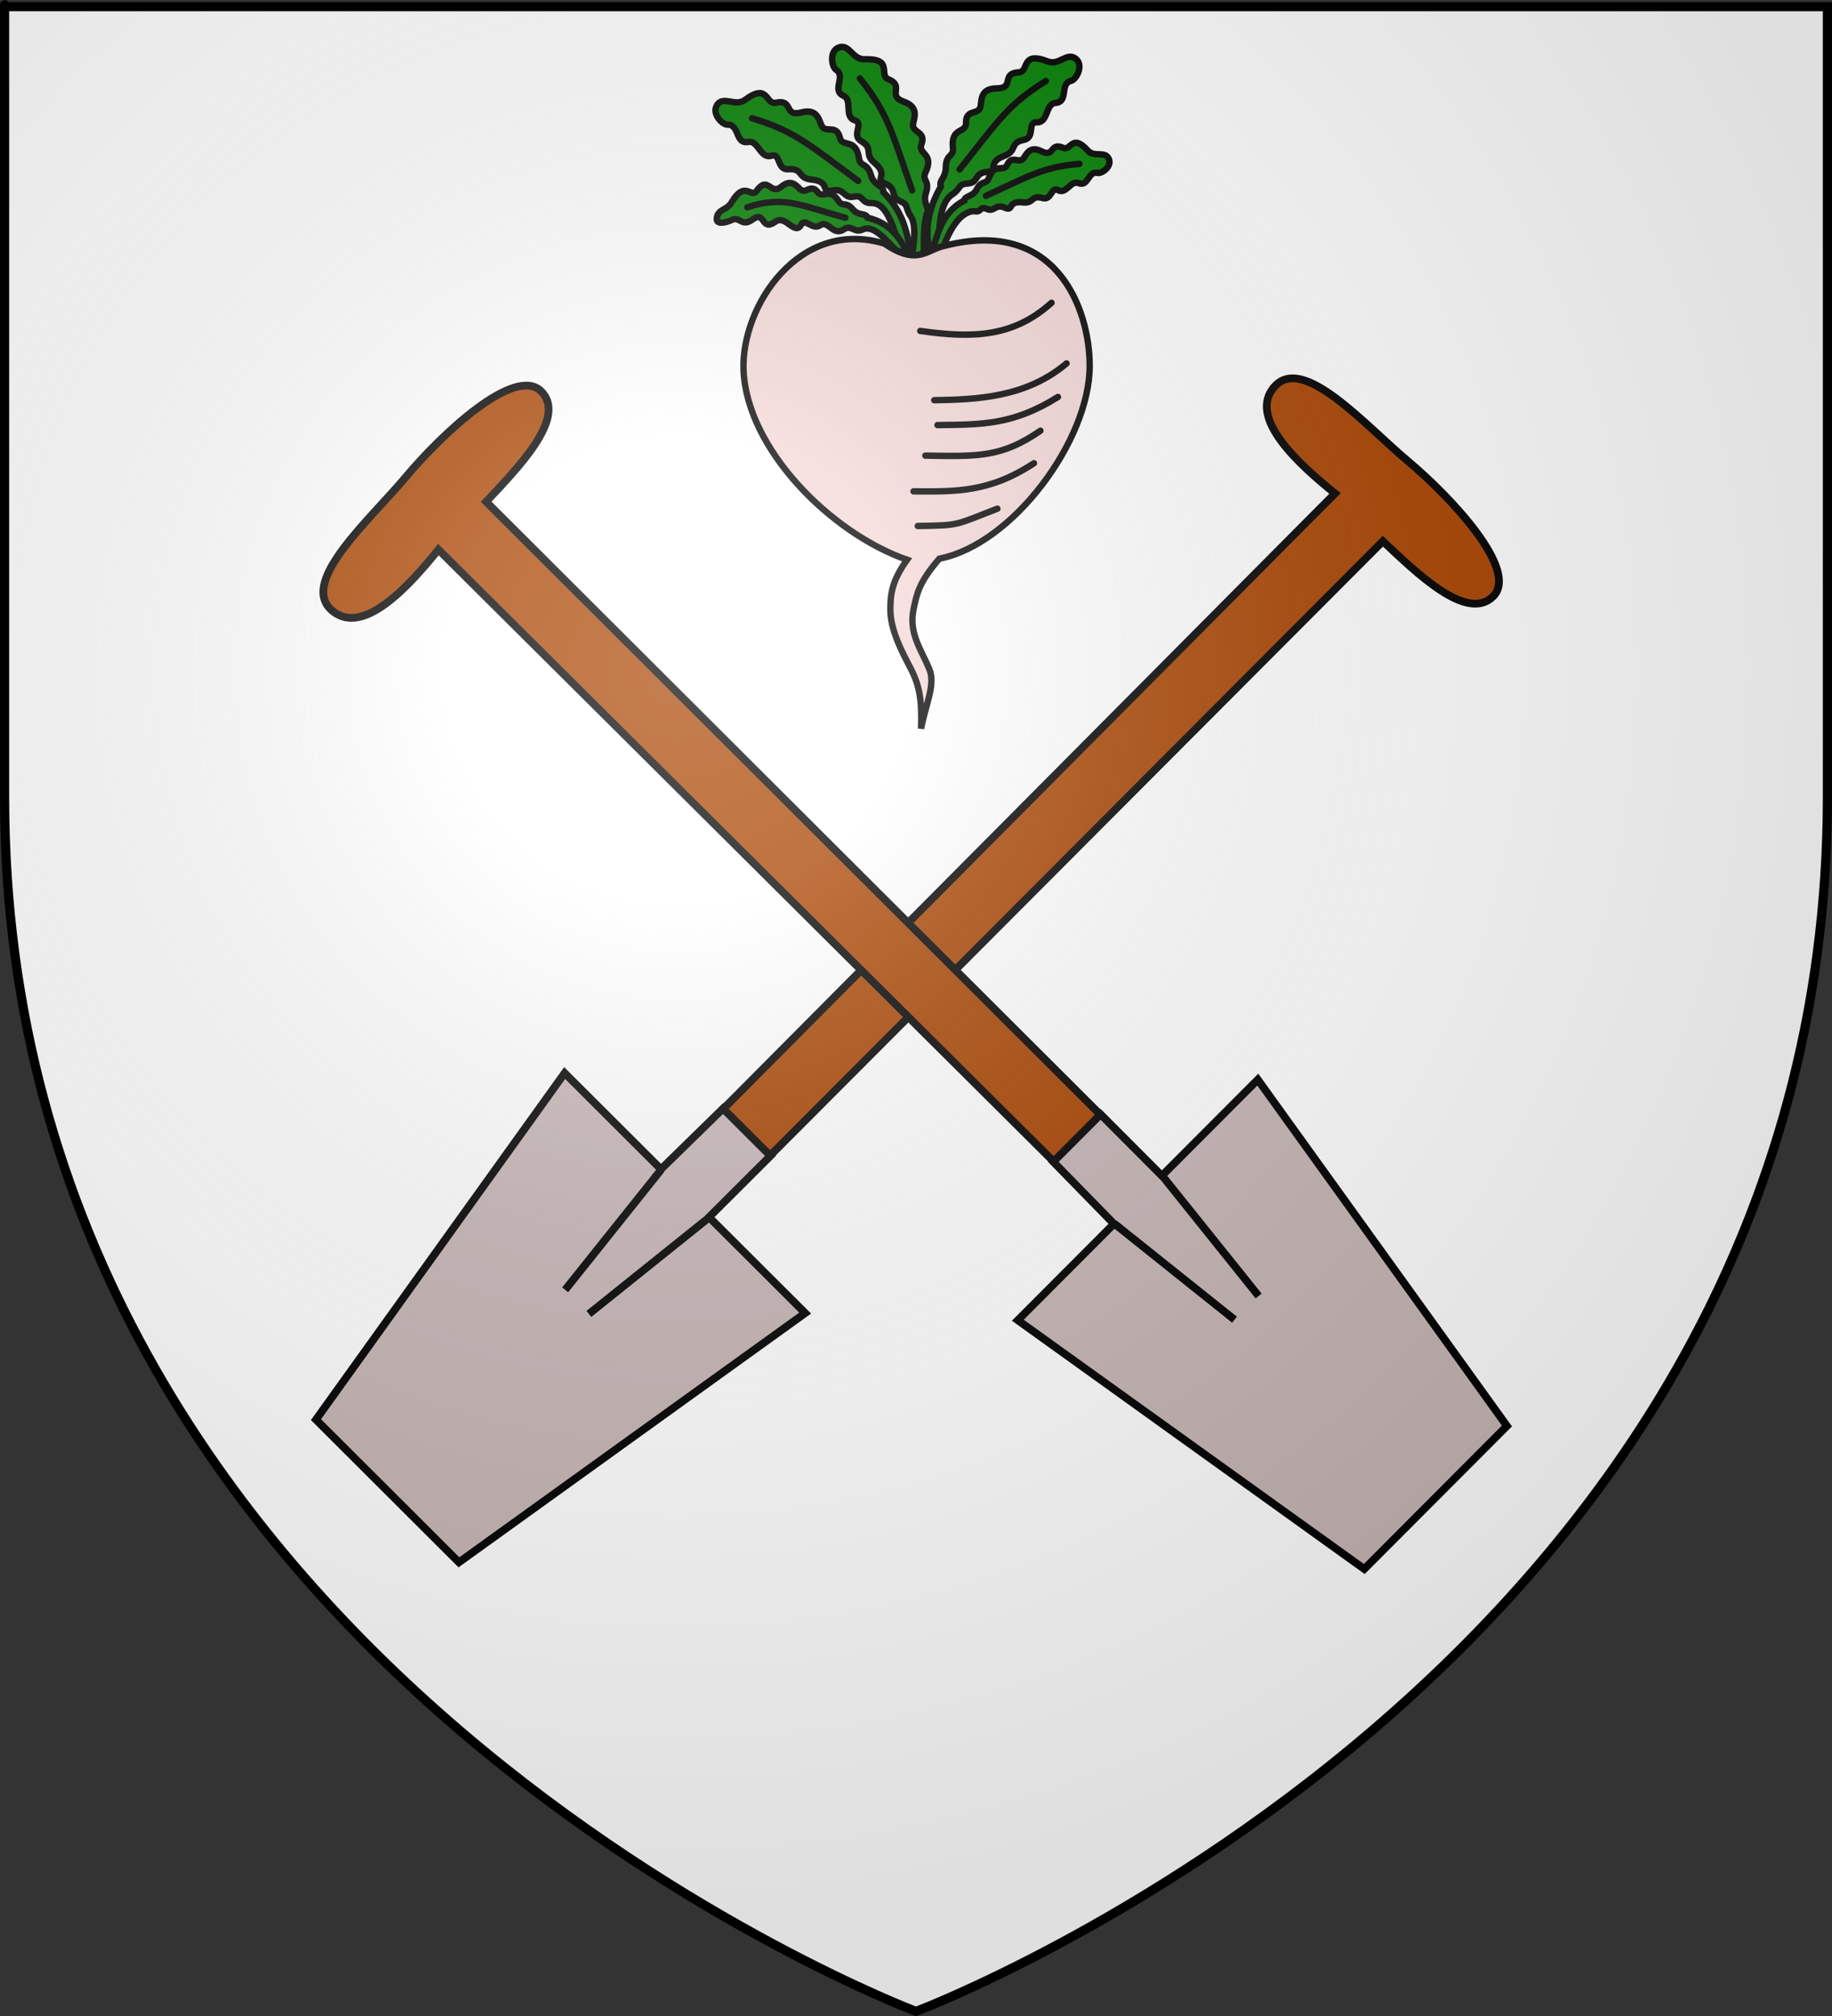
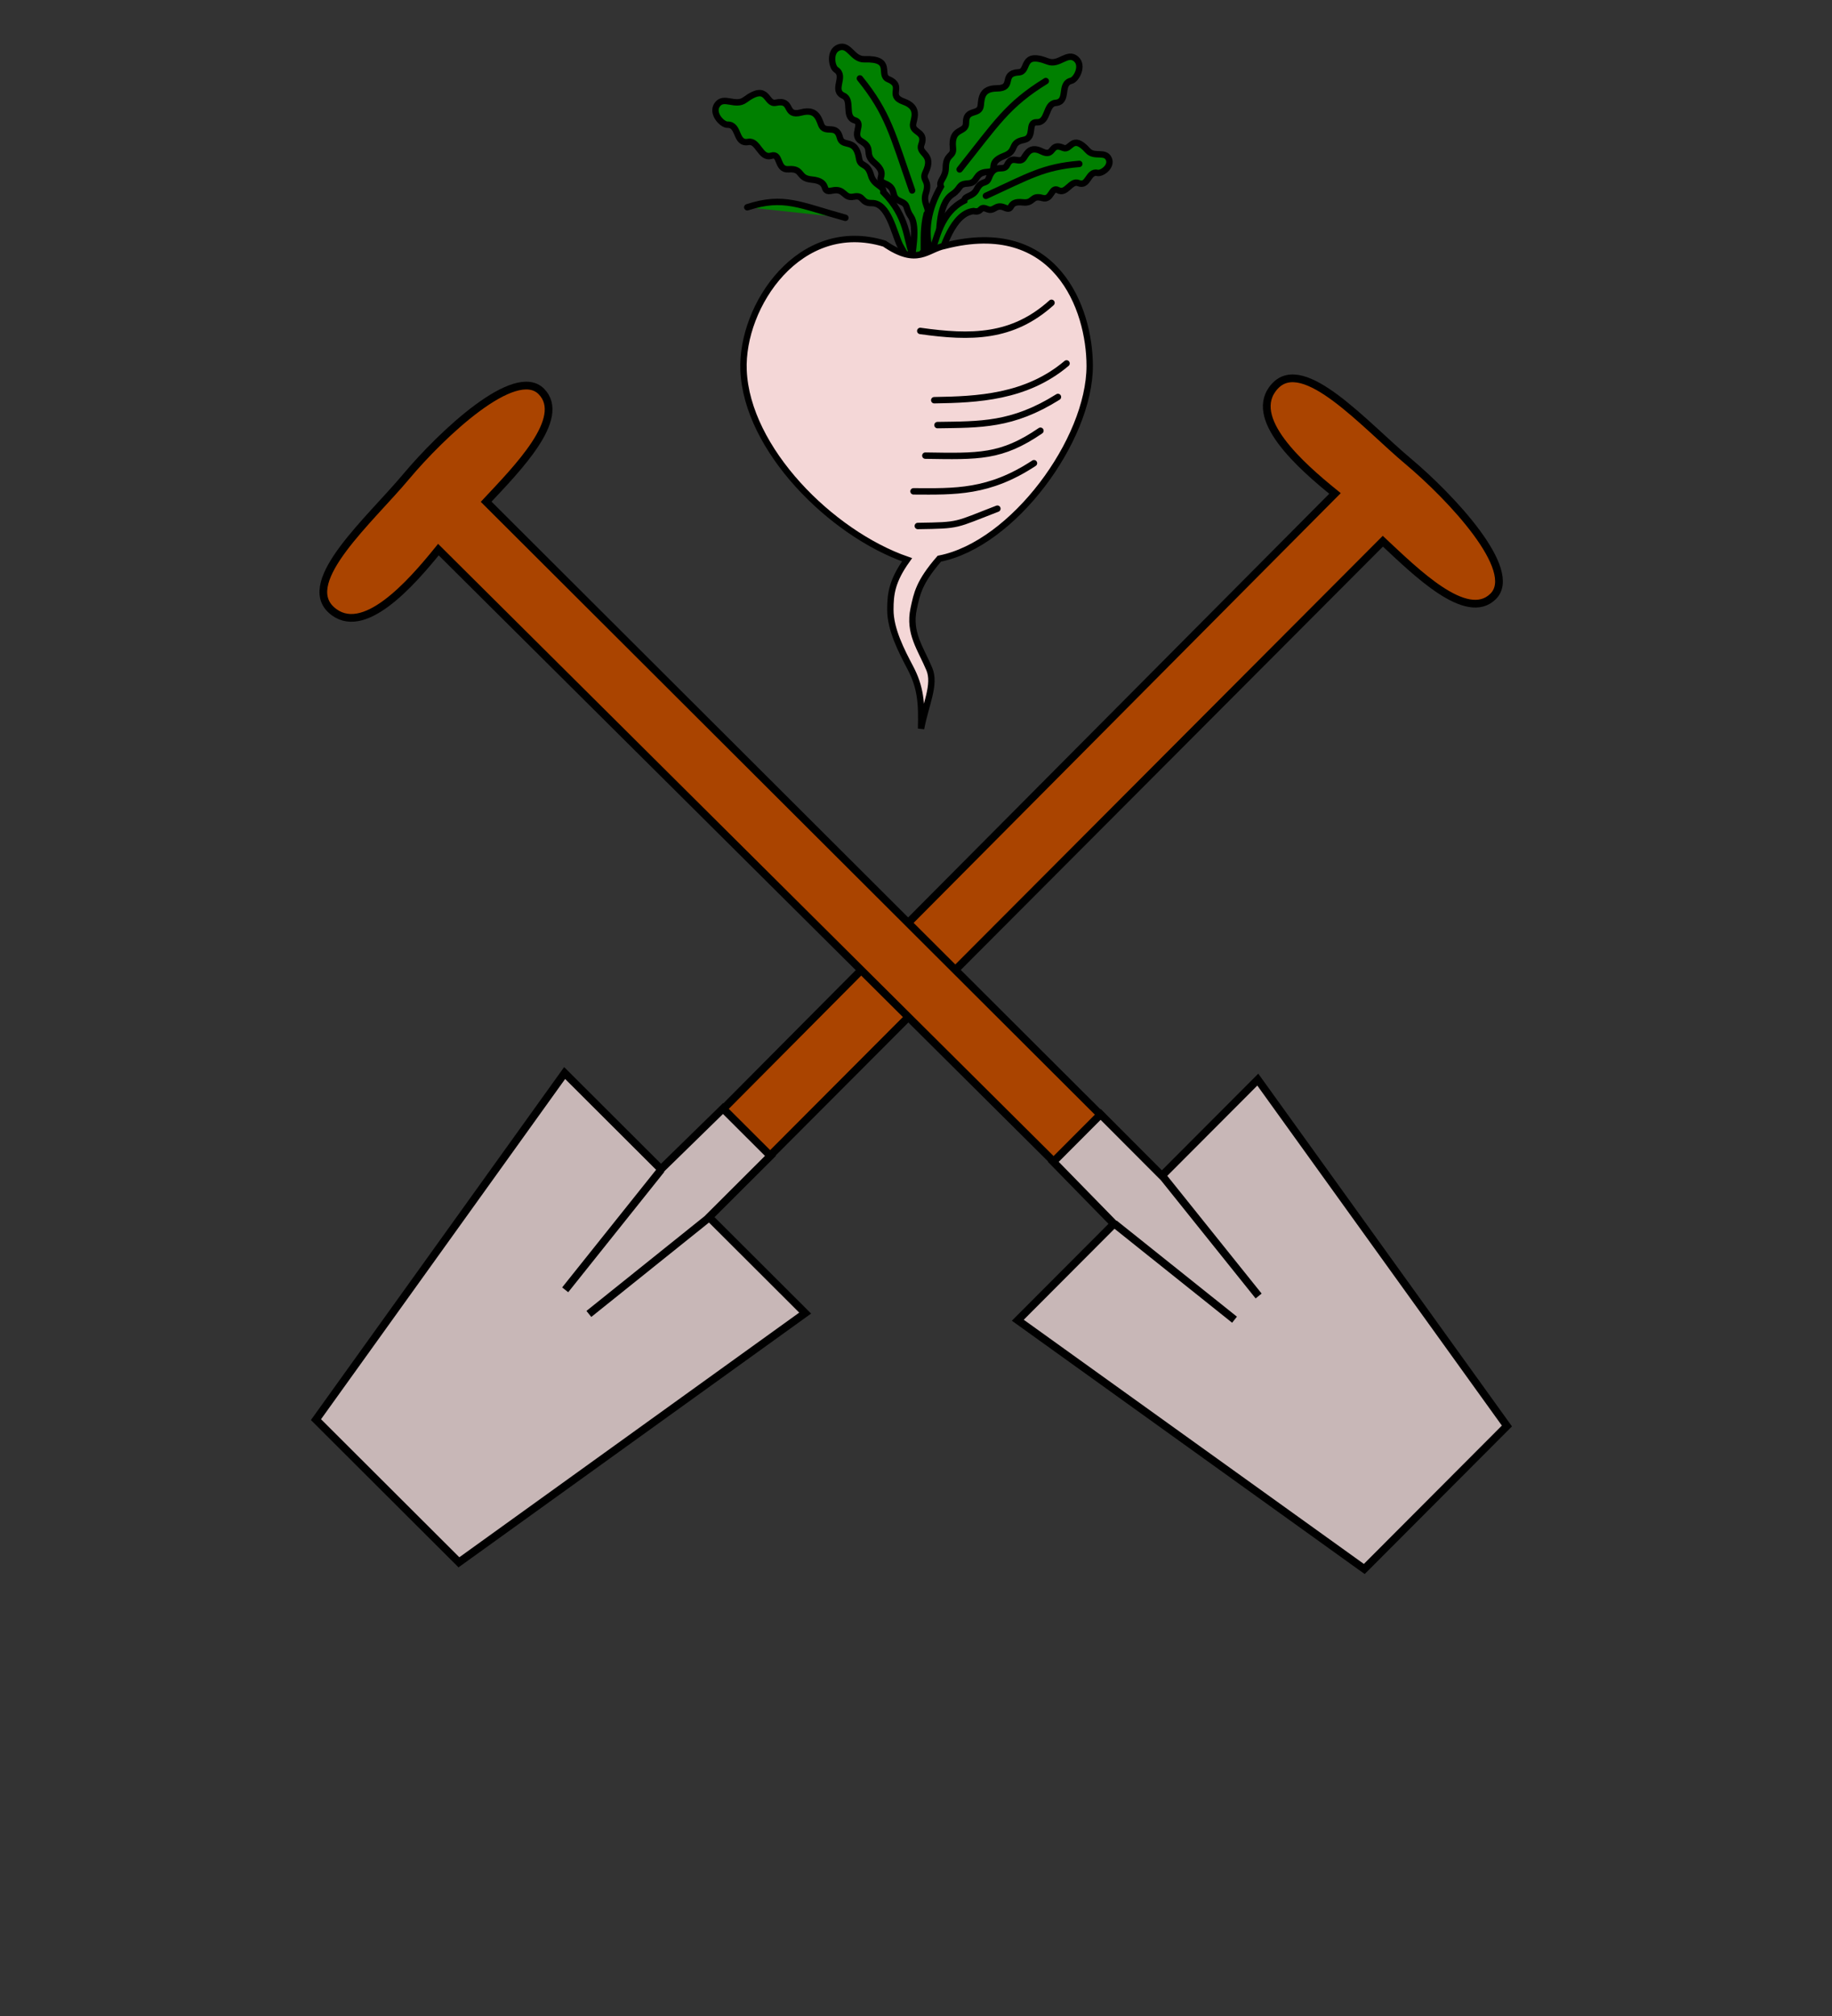
<svg xmlns="http://www.w3.org/2000/svg" xmlns:ns1="http://sodipodi.sourceforge.net/DTD/sodipodi-0.dtd" xmlns:ns2="http://www.inkscape.org/namespaces/inkscape" xmlns:xlink="http://www.w3.org/1999/xlink" height="660" width="600" version="1.0" id="svg2" ns1:version="0.32" ns2:version="0.46" ns1:docname="Blason_ville_be_Moerbeke-Waas.svg" ns1:docbase="E:\Mes documents\Mes images\Héraldique\Réalisations\Communes européennes\France\90 - Territoire de Belfort" ns2:export-filename="/Users/olivier/Desktop/Blason Rouge/Blason_Vide_3D.png" ns2:export-xdpi="144" ns2:export-ydpi="144" ns2:output_extension="org.inkscape.output.svg.inkscape">
  <rect width="100%" height="100%" fill="#333333" stroke="none" />
  <ns1:namedview ns2:window-height="850" ns2:window-width="1440" ns2:pageshadow="2" ns2:pageopacity="0.0" guidetolerance="10.0" gridtolerance="10.0" objecttolerance="10.0" borderopacity="1.0" bordercolor="#666666" pagecolor="#ffffff" id="base" showgrid="false" height="660px" ns2:zoom="0.80151481" ns2:cx="268.16916" ns2:cy="329.99986" ns2:window-x="-8" ns2:window-y="-8" ns2:current-layer="g5445" />
  <desc id="desc4">Flag of Canton of Valais (Wallis)</desc>
  <defs id="defs6">
    <ns2:perspective ns1:type="inkscape:persp3d" ns2:vp_x="0 : 330 : 1" ns2:vp_y="0 : 1000 : 0" ns2:vp_z="600 : 330 : 1" ns2:persp3d-origin="300 : 220 : 1" id="perspective2925" />
    <linearGradient id="linearGradient2893">
      <stop style="stop-color:white;stop-opacity:0.314;" offset="0" id="stop2895" />
      <stop id="stop2897" offset="0.19" style="stop-color:white;stop-opacity:0.251;" />
      <stop style="stop-color:#6b6b6b;stop-opacity:0.125;" offset="0.6" id="stop2901" />
      <stop style="stop-color:black;stop-opacity:0.125;" offset="1" id="stop2899" />
    </linearGradient>
    <radialGradient ns2:collect="always" xlink:href="#linearGradient2893" id="radialGradient3163" gradientUnits="userSpaceOnUse" gradientTransform="matrix(1.353,0,0,1.349,-77.629,-85.747)" cx="221.445" cy="226.331" fx="221.445" fy="226.331" r="300" />
    <ns2:perspective id="perspective3941" ns2:persp3d-origin="372.04724 : 350.78739 : 1" ns2:vp_z="744.09448 : 526.18109 : 1" ns2:vp_y="0 : 1000 : 0" ns2:vp_x="0 : 526.18109 : 1" ns1:type="inkscape:persp3d" />
    <ns2:perspective id="perspective2856" ns2:persp3d-origin="372.04724 : 350.78739 : 1" ns2:vp_z="744.09448 : 526.18109 : 1" ns2:vp_y="0 : 1000 : 0" ns2:vp_x="0 : 526.18109 : 1" ns1:type="inkscape:persp3d" />
  </defs>
  <g ns2:groupmode="layer" id="layer3" ns2:label="Fond écu" style="display:inline">
-     <path id="path2855" style="fill:#ffffff;fill-opacity:1;fill-rule:evenodd;stroke:none;stroke-width:1px;stroke-linecap:butt;stroke-linejoin:miter;stroke-opacity:1" d="M 300,658.5 C 300,658.5 598.5,546.18 598.5,260.728 C 598.5,-24.723 598.5,2.176 598.5,2.176 L 1.5,2.176 L 1.5,260.728 C 1.5,546.18 300,658.5 300,658.5 z" ns1:nodetypes="cccccc" />
-   </g>
+     </g>
  <g ns2:groupmode="layer" id="layer4" ns2:label="Meubles" style="display:inline">
    <g id="g4551" transform="matrix(0,0.713,-0.713,0,531.589,-299.101)" />
    <g id="g5445" transform="matrix(0,0.713,-0.709,0,526.298,-303.082)">
      <g id="g58485">
        <g transform="matrix(-0.185,-1.39,1.39,-0.185,-85.858,825.048)" id="g3593">
          <g transform="matrix(0.824,0.566,-0.566,0.824,324.97,-63.036)" id="g3468" style="fill:#008000">
            <path d="M 258.072,425.041 C 264.122,424.568 259.947,430.063 265.943,429.303 C 270.766,428.691 271.336,431.582 271.917,434.096 C 272.712,437.535 276.966,434.316 277.493,439.166 C 277.874,442.68 282.699,439.708 282.846,446.776 C 282.908,449.729 285.366,448.237 286.023,452.749 C 286.541,456.305 289.851,456.626 289.333,458.731 C 290.307,463.068 292.263,466.396 294.016,469.948 L 292.445,476.619 C 290.986,472.425 288.58,463.672 285.103,461.795 C 281.807,460.016 282.941,458.667 279.468,458.919 C 275.963,459.173 277.019,455.66 272.671,456.008 C 268.478,456.343 272.834,452.994 266.389,451.521 C 261.815,450.476 264.243,447.466 259.359,447.191 C 255.359,446.966 257.63,441.479 254.331,442.049 C 250.562,442.699 250.766,436.401 247.402,436.571 C 242.922,436.797 245.383,430.501 241.348,430.071 C 239.597,429.884 236.56,425.702 238.808,423.195 C 241.332,420.379 244.643,424.69 248.119,422.782 C 256.681,418.082 254.515,425.319 258.072,425.041 z" style="fill:#008000;fill-rule:evenodd;stroke:#000000;stroke-width:2.1;stroke-linecap:butt;stroke-linejoin:miter;stroke-miterlimit:4;stroke-dasharray:none;stroke-opacity:1" id="path3470" />
            <path d="M 249.63,429.054 C 263.171,435.069 267.505,440.523 281.587,453.992" style="fill:#008000;fill-rule:evenodd;stroke:#000000;stroke-width:2.1;stroke-linecap:round;stroke-linejoin:miter;stroke-miterlimit:4;stroke-dasharray:none;stroke-opacity:1;display:inline" id="path3472" />
          </g>
          <g transform="translate(1.241,10.988)" id="g3458" style="fill:#008000">
            <path d="M 258.072,425.041 C 264.122,424.568 259.947,430.063 265.943,429.303 C 270.766,428.691 271.336,431.582 271.917,434.096 C 272.712,437.535 276.966,434.316 277.493,439.166 C 277.874,442.68 282.699,439.708 282.846,446.776 C 282.908,449.729 285.366,448.237 286.023,452.749 C 286.541,456.305 289.851,456.626 289.333,458.731 C 296.253,467.785 294.779,475.081 296.014,479.516 L 294.059,480.704 L 292.445,476.619 C 291.068,472.369 290.458,462.382 285.103,461.795 C 281.38,461.387 282.941,458.667 279.468,458.919 C 275.963,459.173 277.019,455.66 272.671,456.008 C 268.478,456.343 272.834,452.994 266.389,451.521 C 261.815,450.476 264.243,447.466 259.359,447.191 C 255.359,446.966 257.63,441.479 254.331,442.049 C 250.562,442.699 250.766,436.401 247.402,436.571 C 242.922,436.797 245.383,430.501 241.348,430.071 C 239.597,429.884 236.56,425.702 238.808,423.195 C 241.332,420.379 244.643,424.69 248.119,422.782 C 256.681,418.082 254.515,425.319 258.072,425.041 z" style="fill:#008000;fill-rule:evenodd;stroke:#000000;stroke-width:2.1;stroke-linecap:butt;stroke-linejoin:miter;stroke-miterlimit:4;stroke-dasharray:none;stroke-opacity:1" id="path3453" />
-             <path d="M 249.63,429.054 C 263.171,435.069 267.505,440.523 281.587,453.992" style="fill:#008000;fill-rule:evenodd;stroke:#000000;stroke-width:2.1;stroke-linecap:round;stroke-linejoin:miter;stroke-miterlimit:4;stroke-dasharray:none;stroke-opacity:1;display:inline" id="path3455" />
          </g>
          <g transform="matrix(0.731,-0.33,0.33,0.731,-78.593,237.464)" id="g3462" style="fill:#008000">
-             <path d="M 256.245,425.467 C 264.018,422.221 259.963,430.038 265.943,429.303 C 270.768,428.71 271.336,431.582 271.917,434.096 C 272.712,437.535 276.966,434.316 277.493,439.166 C 277.874,442.68 282.699,439.708 282.846,446.776 C 282.908,449.729 285.366,448.237 286.023,452.749 C 286.541,456.305 289.851,456.626 289.333,458.731 C 296.411,465.968 296.087,472.957 295.68,479.943 L 292.445,476.619 C 291.068,472.369 290.458,462.382 285.103,461.795 C 281.38,461.387 282.17,457.494 278.692,457.656 C 273.101,457.915 275.377,450.915 271.042,451.09 C 267.497,451.233 267.472,445.266 264.866,446.71 C 259.813,449.509 261.657,439.824 256.295,440.146 C 249.022,440.582 255.35,433.992 248.991,434.434 C 243.106,434.844 245.383,430.501 241.348,430.071 C 239.597,429.884 234.505,428.59 236.753,426.082 C 239.276,423.267 241.82,425.752 245.332,423.914 C 254.654,419.036 252.958,426.84 256.245,425.467 z" style="fill:#008000;fill-rule:evenodd;stroke:#000000;stroke-width:2.62;stroke-linecap:butt;stroke-linejoin:miter;stroke-miterlimit:4;stroke-dasharray:none;stroke-opacity:1" id="path3464" />
            <path d="M 249.63,429.054 C 264.988,432.903 268.273,439.608 281.587,453.992" style="fill:#008000;fill-rule:evenodd;stroke:#000000;stroke-width:2.62;stroke-linecap:round;stroke-linejoin:miter;stroke-miterlimit:4;stroke-dasharray:none;stroke-opacity:1;display:inline" id="path3466" />
          </g>
          <g transform="matrix(-1,0,0,1,598.046,11.676)" id="g3474" style="fill:#008000">
            <path d="M 258.072,425.041 C 264.122,424.568 259.947,430.063 265.943,429.303 C 270.766,428.691 271.336,431.582 271.917,434.096 C 272.712,437.535 276.966,434.316 277.493,439.166 C 277.874,442.68 282.699,439.708 282.846,446.776 C 282.908,449.729 285.366,448.237 286.023,452.749 C 286.541,456.305 288.974,456.626 288.456,458.731 C 293.78,465.649 295.726,472.513 294.802,479.943 L 291.943,479.376 C 291.067,474.969 290.438,464.388 285.103,461.795 C 281.734,460.158 282.941,458.667 279.468,458.919 C 275.963,459.173 277.019,455.66 272.671,456.008 C 268.478,456.343 272.834,452.994 266.389,451.521 C 261.815,450.476 264.243,447.466 259.359,447.191 C 255.359,446.966 257.63,441.479 254.331,442.049 C 250.562,442.699 250.766,436.401 247.402,436.571 C 242.922,436.797 245.383,430.501 241.348,430.071 C 239.597,429.884 236.56,425.702 238.808,423.195 C 241.332,420.379 244.643,424.69 248.119,422.782 C 256.681,418.082 254.515,425.319 258.072,425.041 z" style="fill:#008000;fill-rule:evenodd;stroke:#000000;stroke-width:2.1;stroke-linecap:butt;stroke-linejoin:miter;stroke-miterlimit:4;stroke-dasharray:none;stroke-opacity:1" id="path3476" />
            <path d="M 249.63,429.054 C 263.171,435.069 267.505,440.523 281.587,453.992" style="fill:#008000;fill-rule:evenodd;stroke:#000000;stroke-width:2.1;stroke-linecap:round;stroke-linejoin:miter;stroke-miterlimit:4;stroke-dasharray:none;stroke-opacity:1;display:inline" id="path3478" />
          </g>
          <g transform="matrix(-0.716,-0.361,-0.361,0.716,689.4,251.984)" id="g3480" style="fill:#008000">
            <path d="M 258.072,425.041 C 264.122,424.568 259.947,430.063 265.943,429.303 C 270.766,428.691 271.336,431.582 271.917,434.096 C 272.712,437.535 276.966,434.316 277.493,439.166 C 277.874,442.68 282.699,439.708 282.846,446.776 C 282.908,449.729 285.366,448.237 286.023,452.749 C 286.541,456.305 289.851,456.626 289.333,458.731 C 296.987,466.636 294.975,476.925 294.937,485.418 L 291.191,487.716 C 291.415,479.462 291.939,465.145 284.364,461.538 C 280.641,461.13 282.941,458.667 279.468,458.919 C 275.963,459.173 277.019,455.66 272.671,456.008 C 268.478,456.343 272.834,452.994 266.389,451.521 C 261.815,450.476 264.243,447.466 259.359,447.191 C 255.359,446.966 257.63,441.479 254.331,442.049 C 250.562,442.699 250.766,436.401 247.402,436.571 C 242.922,436.797 245.383,430.501 241.348,430.071 C 239.597,429.884 236.56,425.702 238.808,423.195 C 241.332,420.379 244.643,424.69 248.119,422.782 C 256.681,418.082 254.515,425.319 258.072,425.041 z" style="fill:#008000;fill-rule:evenodd;stroke:#000000;stroke-width:2.62;stroke-linecap:butt;stroke-linejoin:miter;stroke-miterlimit:4;stroke-dasharray:none;stroke-opacity:1" id="path3482" />
            <path d="M 249.63,429.054 C 263.171,435.069 267.505,440.523 281.587,453.992" style="fill:#008000;fill-rule:evenodd;stroke:#000000;stroke-width:2.62;stroke-linecap:round;stroke-linejoin:miter;stroke-miterlimit:4;stroke-dasharray:none;stroke-opacity:1;display:inline" id="path3484" />
          </g>
        </g>
        <path d="M 536.949,333.747 C 547.457,318.362 539.501,314.055 537.943,305.91 C 524.805,254.591 566.694,238.925 593.117,238.942 C 627.087,238.965 675.013,274.314 681.605,308.395 C 692.423,317.837 697.684,318.771 704.593,320.262 C 715.722,322.664 722.895,316.987 732.295,313.023 C 739.367,310.041 748.411,314.707 759.649,316.846 C 747.593,316.481 740.536,317.112 731.591,321.847 C 724.055,325.837 714.104,331.055 704.969,331.025 C 697.938,331.002 691.906,330.373 682.102,323.308 C 669.965,358.445 631.291,397.32 595.13,398.836 C 565.543,400.077 525.064,372.864 536.949,333.747 z" style="fill:#f4d7d7;fill-rule:evenodd;stroke:#000000;stroke-width:2.945;stroke-linecap:butt;stroke-linejoin:miter;stroke-miterlimit:4;stroke-dasharray:none;stroke-opacity:1" id="path3451" />
        <g transform="matrix(0,-1.402,1.402,0,-142.051,747.573)" id="g3614">
          <path d="M 311.568,535.585 C 325.697,535.37 341.894,534.685 355.167,523.534" style="fill:none;fill-rule:evenodd;stroke:#000000;stroke-width:2.1;stroke-linecap:round;stroke-linejoin:round;stroke-miterlimit:4;stroke-dasharray:none;stroke-opacity:1;display:inline" id="path3486" />
          <path d="M 312.632,543.738 C 326.761,543.523 337.286,543.901 352.331,534.522" style="fill:none;fill-rule:evenodd;stroke:#000000;stroke-width:2.1;stroke-linecap:round;stroke-linejoin:round;stroke-miterlimit:4;stroke-dasharray:none;stroke-opacity:1;display:inline" id="path3489" />
          <path d="M 308.632,553.738 C 326.161,554.009 333.665,554.361 346.559,545.585" style="fill:none;fill-rule:evenodd;stroke:#000000;stroke-width:2.1;stroke-linecap:round;stroke-linejoin:round;stroke-miterlimit:4;stroke-dasharray:none;stroke-opacity:1;display:inline" id="path3493" />
          <path d="M 306.151,576.778 C 320.279,576.563 318.044,576.587 332.38,571.106" style="fill:none;fill-rule:evenodd;stroke:#000000;stroke-width:2.1;stroke-linecap:round;stroke-linejoin:round;stroke-miterlimit:4;stroke-dasharray:none;stroke-opacity:1;display:inline" id="path3495" />
          <path d="M 304.733,565.435 C 318.398,565.508 329.583,565.926 344.432,556.219" style="fill:none;fill-rule:evenodd;stroke:#000000;stroke-width:2.1;stroke-linecap:round;stroke-linejoin:round;stroke-miterlimit:4;stroke-dasharray:none;stroke-opacity:1;display:inline" id="path3497" />
          <path d="M 306.96,512.9 C 323.643,515.239 337.324,515.229 350.204,503.684" style="fill:none;fill-rule:evenodd;stroke:#000000;stroke-width:2.1;stroke-linecap:round;stroke-linejoin:round;stroke-miterlimit:4;stroke-dasharray:none;stroke-opacity:1;display:inline" id="path3499" />
        </g>
      </g>
      <g id="g58517" transform="translate(0,10.653)">
        <g transform="matrix(0.874,-0.881,0.874,0.881,1334.508,-568.141)" id="g23594" style="display:inline">
          <path style="fill:#aa4400;fill-opacity:1;fill-rule:evenodd;stroke:#000000;stroke-width:2.868;stroke-linecap:butt;stroke-linejoin:miter;stroke-miterlimit:4;stroke-dasharray:none;stroke-opacity:1" d="M -778.341,-2.955 C -794.56,-1.259 -821.571,0.45 -822.282,-15.345 C -822.992,-31.139 -788.551,-28.761 -767.78,-30.562 C -747.009,-32.364 -709.763,-31.161 -709.845,-17.345 C -709.926,-3.529 -736.59,-3.507 -753.25,-2.955 L -752.493,319.906 L -777.048,320.491 L -778.341,-2.955 z" id="path2454" ns1:nodetypes="czzzcccc" />
          <path ns1:nodetypes="ccccccccccccc" d="M -752.344,319.056 L -777.213,319.056 L -777.546,351.248 L -828.059,351.248 L -802.212,507.485 L -727.254,507.485 L -701.941,351.248 L -752.344,351.248 L -752.344,319.056 z M -752.233,351.248 L -758.428,408.173 M -777.389,351.248 L -770.973,408.052" style="fill:#c8b7b7;fill-opacity:1;fill-rule:evenodd;stroke:#000000;stroke-width:2.868;stroke-linecap:butt;stroke-linejoin:miter;stroke-miterlimit:4;stroke-dasharray:none;stroke-opacity:0.997" id="path4238" />
        </g>
        <g transform="matrix(-0.876,-0.879,0.876,-0.879,-1.795,-157.618)" id="g58511" style="display:inline">
          <path style="fill:#aa4400;fill-opacity:1;fill-rule:evenodd;stroke:#000000;stroke-width:2.868;stroke-linecap:butt;stroke-linejoin:miter;stroke-miterlimit:4;stroke-dasharray:none;stroke-opacity:1" d="M -778.341,-2.955 C -794.56,-1.259 -821.571,0.45 -822.282,-15.345 C -822.992,-31.139 -788.551,-28.761 -767.78,-30.562 C -747.009,-32.364 -709.763,-31.161 -709.845,-17.345 C -709.926,-3.529 -736.59,-3.507 -753.25,-2.955 L -752.493,319.906 L -777.048,320.491 L -778.341,-2.955 z" id="path58513" ns1:nodetypes="czzzcccc" />
          <path ns1:nodetypes="ccccccccccccc" d="M -752.344,319.056 L -777.213,319.056 L -777.546,351.248 L -828.059,351.248 L -802.212,507.485 L -727.254,507.485 L -701.941,351.248 L -752.344,351.248 L -752.344,319.056 z M -752.233,351.248 L -758.428,408.173 M -777.389,351.248 L -770.973,408.052" style="fill:#c8b7b7;fill-opacity:1;fill-rule:evenodd;stroke:#000000;stroke-width:2.868;stroke-linecap:butt;stroke-linejoin:miter;stroke-miterlimit:4;stroke-dasharray:none;stroke-opacity:0.997" id="path58515" />
        </g>
      </g>
    </g>
  </g>
  <g ns2:groupmode="layer" id="layer2" ns2:label="Reflet final" ns1:insensitive="true">
-     <path ns1:nodetypes="cccccc" d="M 300,658.5 C 300,658.5 598.5,546.18 598.5,260.728 C 598.5,-24.723 598.5,2.176 598.5,2.176 L 1.5,2.176 L 1.5,260.728 C 1.5,546.18 300,658.5 300,658.5 z" style="opacity:1;fill:url(#radialGradient3163);fill-opacity:1;fill-rule:evenodd;stroke:none;stroke-width:1px;stroke-linecap:butt;stroke-linejoin:miter;stroke-opacity:1" id="path2875" ns2:export-xdpi="144" ns2:export-ydpi="144" />
-   </g>
+     </g>
  <g ns2:groupmode="layer" id="layer1" ns2:label="Contour final" ns1:insensitive="true">
-     <path ns1:nodetypes="cccccc" d="M 300,658.5 C 300,658.5 1.5,546.18 1.5,260.728 C 1.5,-24.723 1.5,2.176 1.5,2.176 L 598.5,2.176 L 598.5,260.728 C 598.5,546.18 300,658.5 300,658.5 z " style="opacity:1;fill:none;fill-opacity:1;fill-rule:evenodd;stroke:#000000;stroke-width:3;stroke-linecap:butt;stroke-linejoin:miter;stroke-miterlimit:4;stroke-dasharray:none;stroke-opacity:1" id="path1411" ns2:export-xdpi="144" ns2:export-ydpi="144" />
-   </g>
+     </g>
</svg>